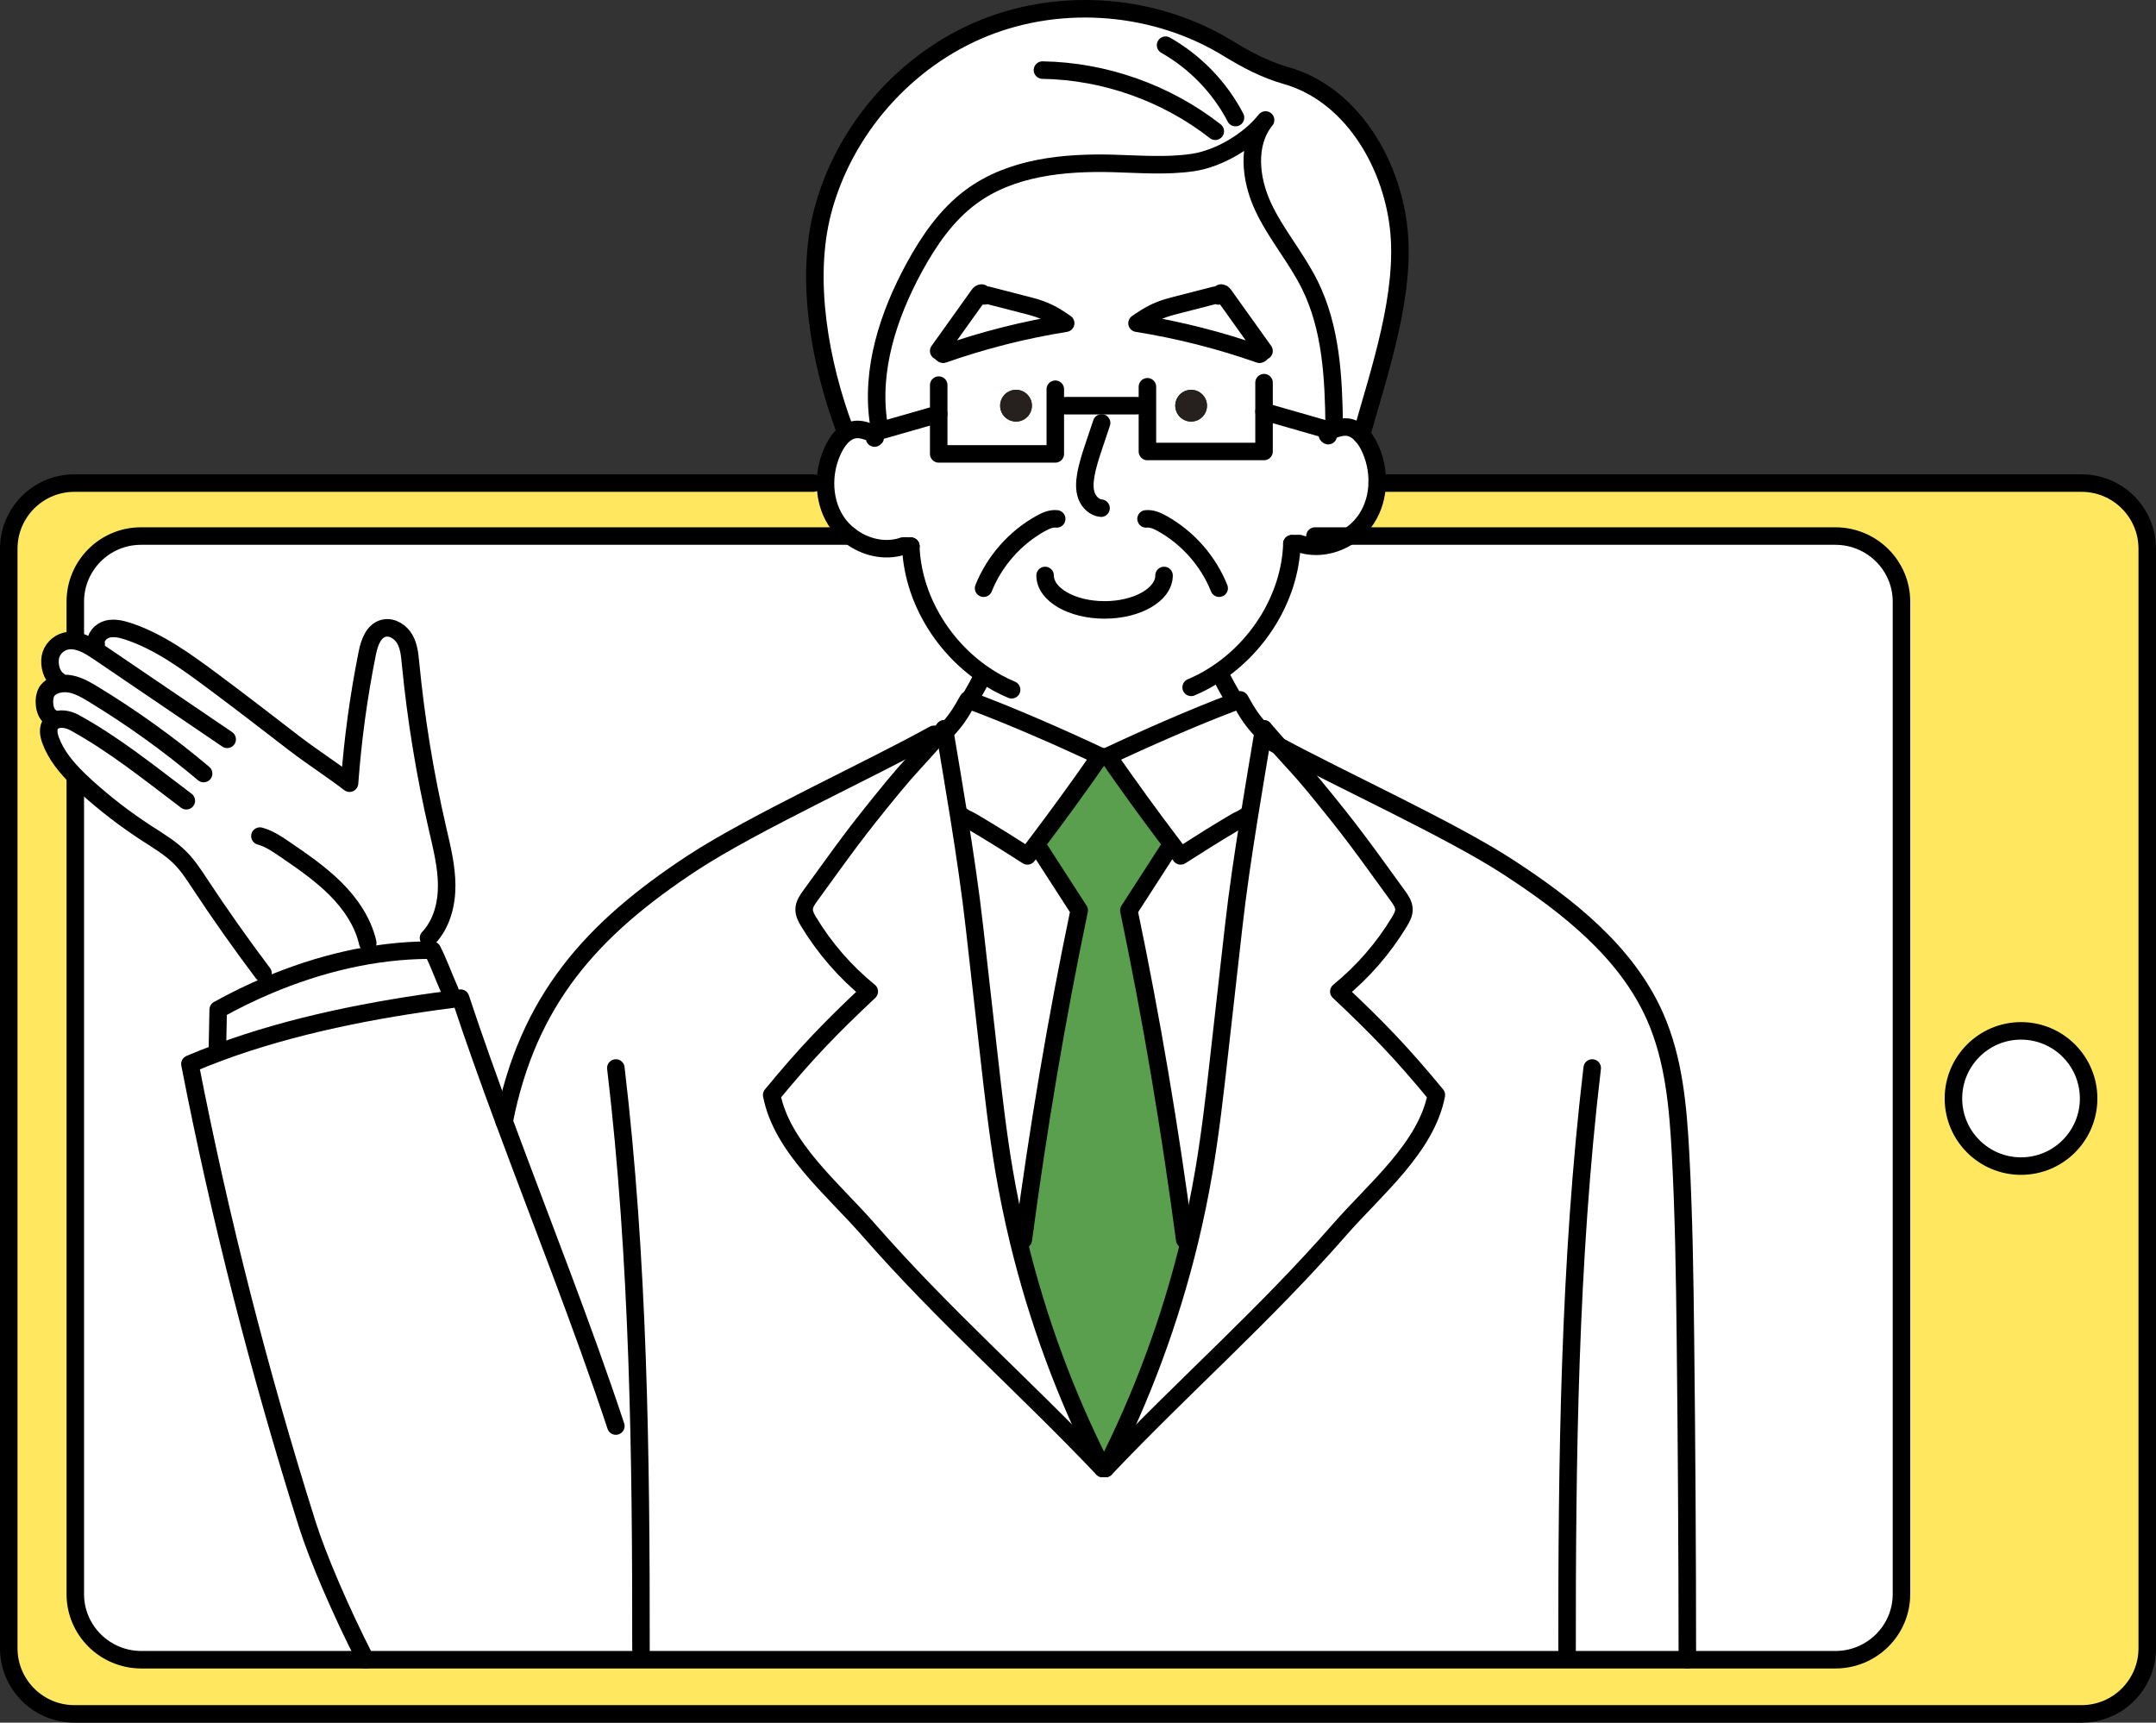
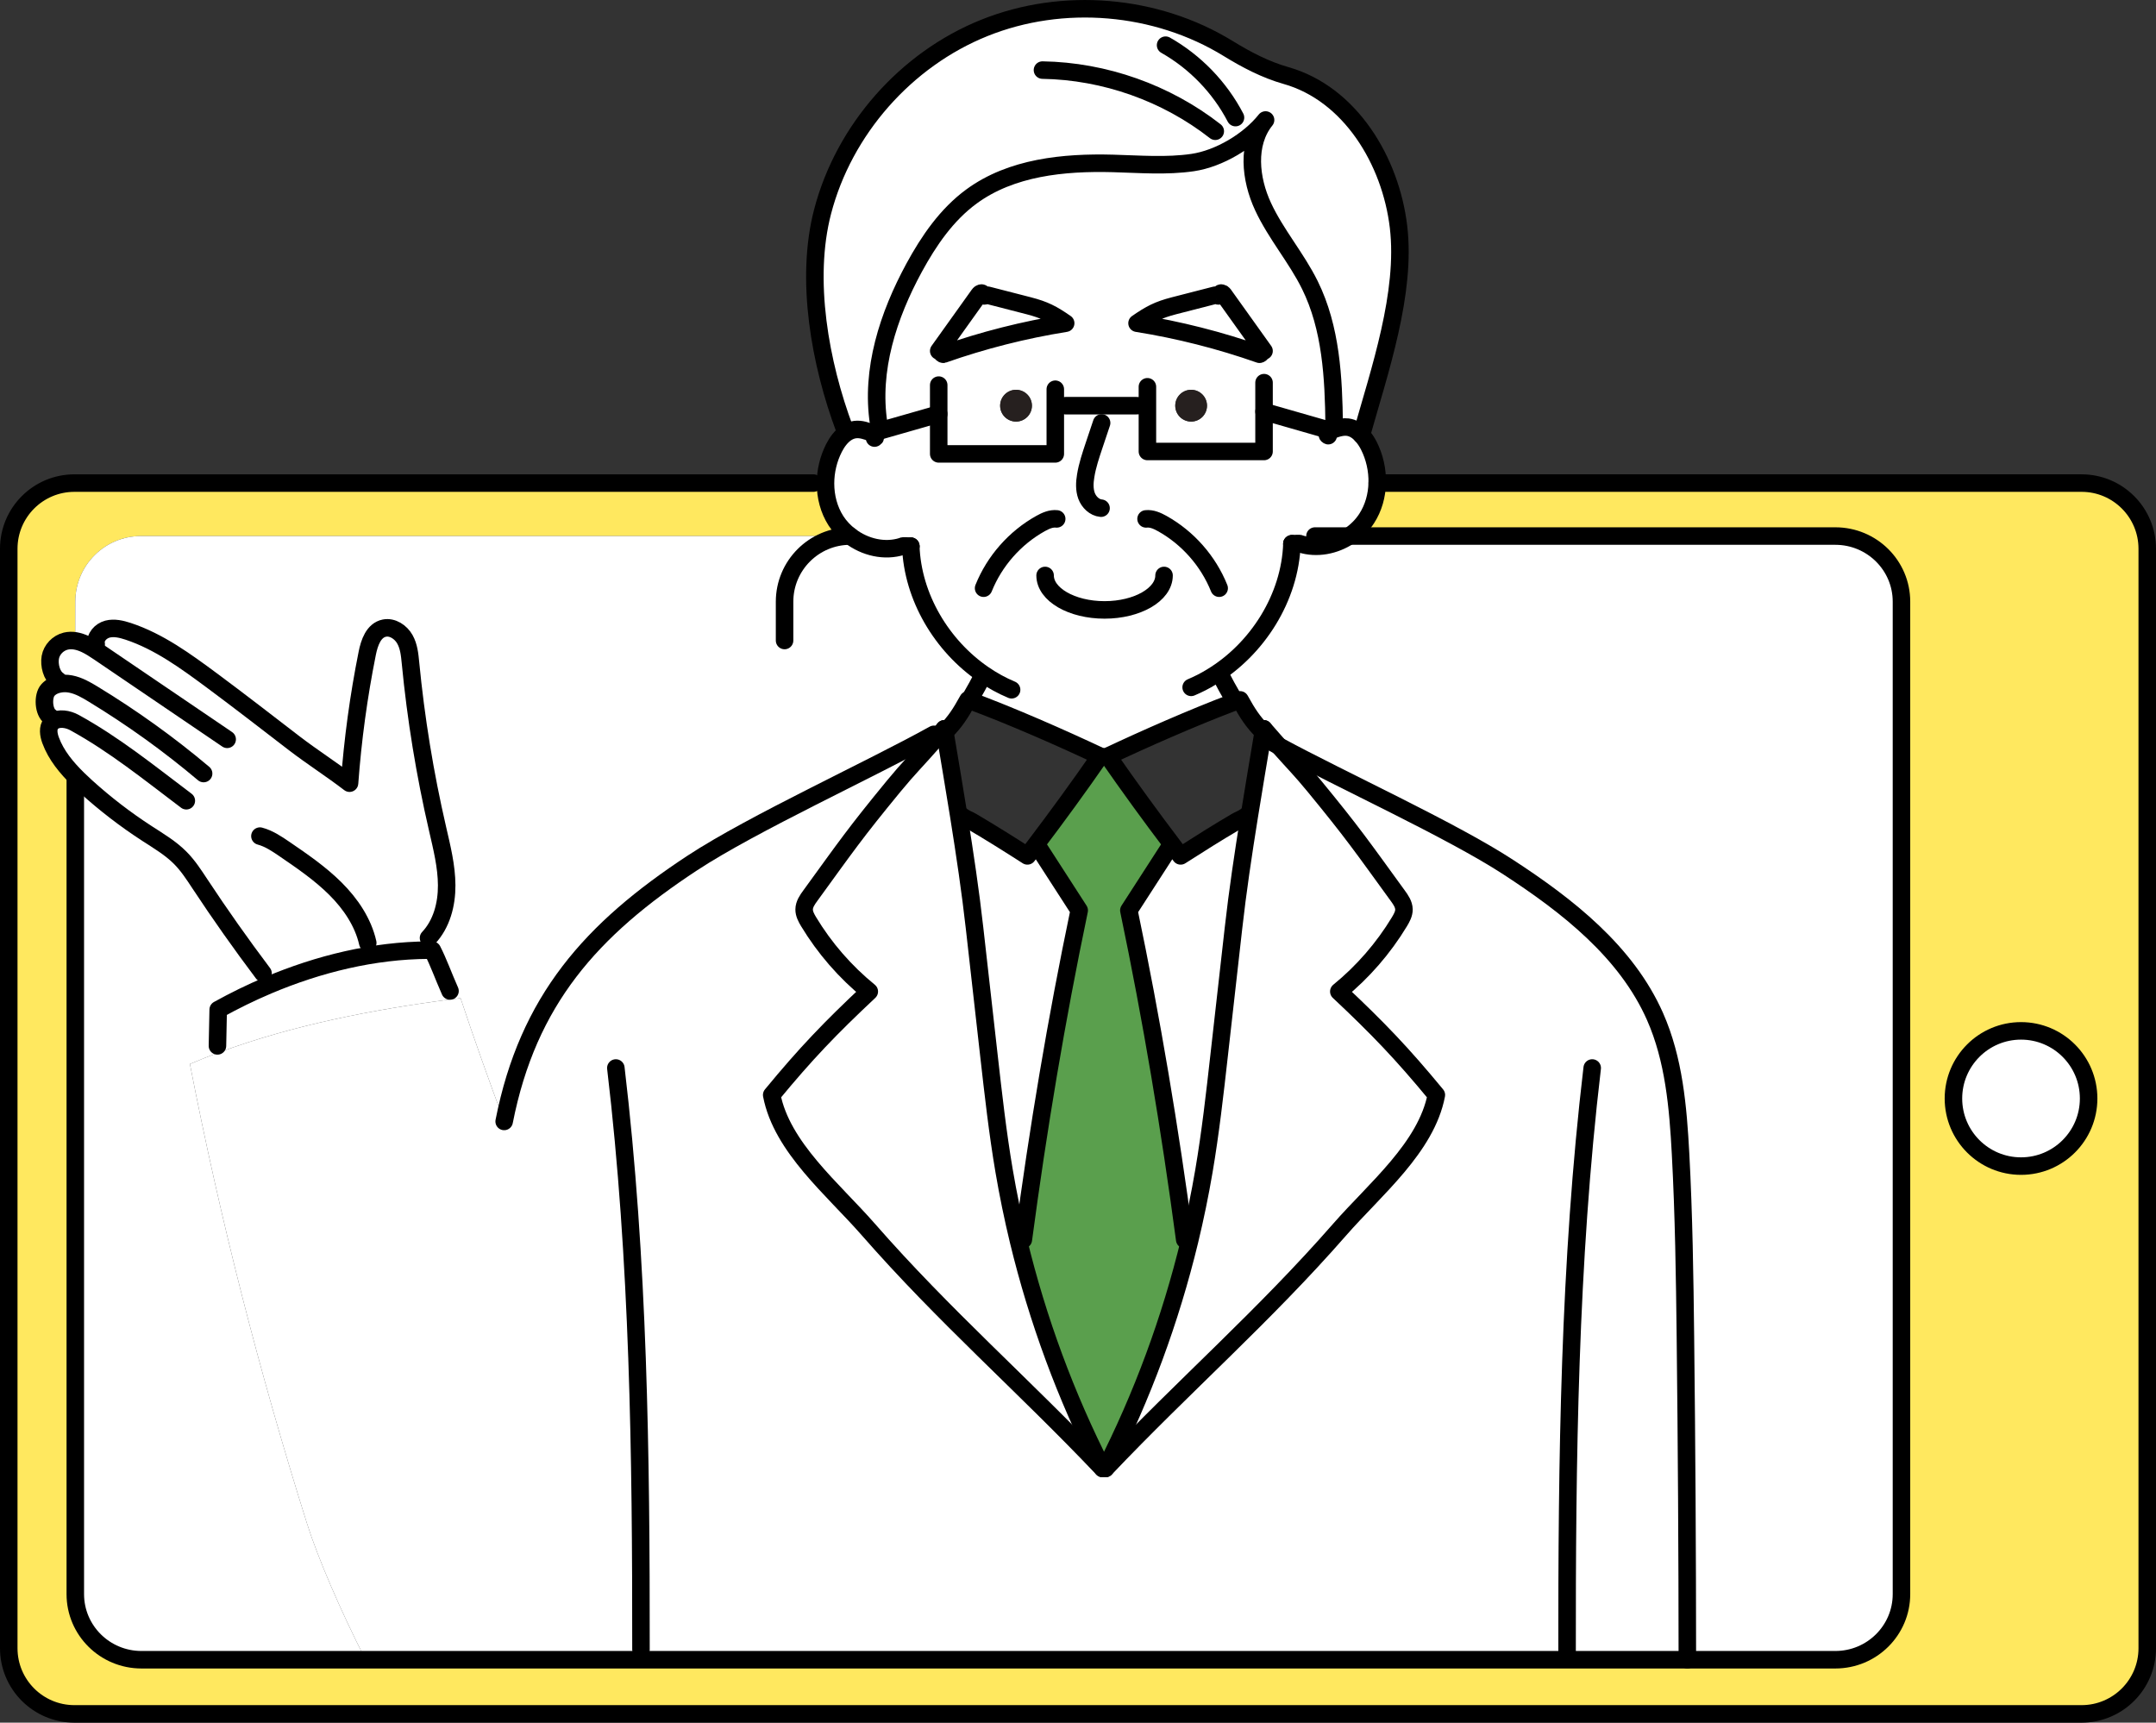
<svg xmlns="http://www.w3.org/2000/svg" id="_レイヤー_2" data-name="レイヤー_2" viewBox="0 0 492.47 393.5">
  <rect x="0" y="0" width="492.47" height="393.5" fill="#333333" stroke="none" />
  <defs>
    <style>
      .cls-1 {
        fill: none;
        stroke: #000;
        stroke-linecap: round;
        stroke-linejoin: round;
        stroke-width: 4px;
      }

      .cls-2 {
        fill: #5a9f4d;
      }

      .cls-3 {
        fill: #26201f;
      }

      .cls-4 {
        fill: #fff;
      }

      .cls-5 {
        fill: #ffe85f;
      }
    </style>
  </defs>
  <g id="_レイヤー_1-2" data-name="レイヤー_1">
    <g>
      <g>
        <path class="cls-5" d="M490.47,125.35v251.15c0,8.28-6.72,15-15,15H17c-8.29,0-15-6.72-15-15V125.35c0-8.28,6.71-15,15-15h168.8l2.76.08c0,3.02.77,6.01,2.39,8.54.87,1.34,1.98,2.52,3.26,3.48H32.2c-8.29,0-15,6.72-15,15v8.94c-.73-.12-1.46-.11-2.18.06-1.78.43-3.22,1.94-3.53,3.7-.3,1.76.27,4.22,1.8,5.24l.18.87c-.97.19-1.87.64-2.52,1.36-1.24,1.36-1.04,5.08.54,6.11l.7,1.05c-.17.12-.33.26-.48.43-.88,1.04-.62,2.61-.15,3.89,1.25,3.41,3.64,6.28,6.29,8.88l-.65.13v186.03c0,8.28,6.76,14.99,15.11,14.99h386.91c8.35,0,15.11-6.71,15.11-14.99v-226.71c0-8.27-6.76-14.98-15.11-14.98h-111.06c1.6-1.05,3-2.43,4.03-4.04,1.55-2.4,2.32-5.21,2.39-8.06h160.89c8.28,0,15,6.72,15,15ZM477.08,250.93c0-8.53-6.91-15.45-15.44-15.45s-15.44,6.92-15.44,15.45,6.91,15.44,15.44,15.44,15.44-6.92,15.44-15.44Z" />
        <path class="cls-4" d="M461.64,235.48c8.53,0,15.44,6.92,15.44,15.45s-6.91,15.44-15.44,15.44-15.44-6.92-15.44-15.44,6.91-15.45,15.44-15.45Z" />
        <path class="cls-4" d="M434.33,137.43v226.71c0,8.28-6.76,14.99-15.11,14.99h-33.8c-.01-24.51-.16-49.03-.44-73.54-.16-14.02-.36-28.03-1.11-42.03-.57-10.67-1.51-21.57-5.83-31.35-6.54-14.8-19.98-25.31-33.54-34.14-13-8.48-38.2-19.96-52.41-27.67-.96-1.08-2.08-2.36-3.43-3.92-.03.18-.06.36-.09.55l-.28-.05c-2.1-2.13-3.3-3.96-5.04-7.11-.59.22-1.18.44-1.79.66l-.05-1.52c-.84-1.43-1.64-2.89-2.39-4.36l-2.26-.04c10.51-6.37,17.92-18.12,18.34-30.39.2.01,1.9-.18,1.98.03,3.71,1.18,7.83.35,11.08-1.8h111.06c8.35,0,15.11,6.71,15.11,14.98Z" />
        <path class="cls-4" d="M115.16,256.17c5.45-27.68,19.88-43.87,43.03-59.07,13.75-9.03,40.76-21.37,55.13-29.36l.72.66c-4.99,5.69-6.36,6.88-9.91,11.19-8.87,10.79-10.83,13.71-19.04,25.01-.69.94-1.4,1.97-1.41,3.14-.01,1,.5,1.93,1.01,2.79,3.66,6.06,8.37,11.49,13.87,15.96-8.98,8.42-14.46,14.14-22.29,23.63,2.3,11.98,14.02,21.52,22.05,30.71,17.28,19.77,35.43,35.55,53.54,54.62h.64c18.11-19.07,36.26-34.85,53.54-54.62,8.03-9.19,19.76-18.73,22.05-30.71-7.83-9.49-13.31-15.21-22.28-23.63,5.49-4.47,10.2-9.9,13.86-15.96.51-.86,1.03-1.79,1.02-2.79-.02-1.17-.73-2.2-1.42-3.14-8.21-11.3-10.17-14.22-19.04-25.01-3.09-3.76-4.53-5.14-8.14-9.19,14.21,7.71,39.41,19.19,52.41,27.67,13.56,8.83,27,19.34,33.54,34.14,4.32,9.78,5.26,20.68,5.83,31.35.75,14,.95,28.01,1.11,42.03.28,24.51.43,49.03.44,73.54H83.51c-5.69-11.09-10.97-23.46-13.36-31.03-10.91-34.6-19.86-69.54-26.77-105.05,2.24-.95,4.51-1.86,6.82-2.71,16.74-6.18,35.14-9.76,52.83-12.06.73-.1,1.45-.19,2.17-.28,3.07,9.28,6.45,18.7,9.96,28.17Z" />
        <path class="cls-4" d="M292.09,170.4c3.61,4.05,5.05,5.43,8.14,9.19,8.87,10.79,10.83,13.71,19.04,25.01.69.94,1.4,1.97,1.42,3.14.01,1-.51,1.93-1.02,2.79-3.66,6.06-8.37,11.49-13.86,15.96,8.97,8.42,14.45,14.14,22.28,23.63-2.29,11.98-14.02,21.52-22.05,30.71-17.28,19.77-35.43,35.55-53.54,54.62,8.41-16.51,14.86-34,19.22-52.01,1.27-5.28,2.37-10.6,3.28-15.95,1.49-8.77,2.49-17.62,3.48-26.46,1.1-9.7,2.19-19.4,3.28-29.09.92-8.22,2.21-16.86,3.59-25.46,1.05-6.58,2.16-13.13,3.22-19.45.03-.19.06-.37.09-.55,1.35,1.56,2.47,2.84,3.43,3.92Z" />
        <path class="cls-4" d="M319.45,51.84c1.79,15.13-4.33,32.83-8.46,47.5h-.01c-.85-.92-1.9-1.61-3.14-1.77-.9-.11-1.8.08-2.67.35l-.42-.71c-.12-10.95-.7-22.28-5.55-32.1-3.08-6.24-7.76-11.61-10.69-17.91-2.94-6.31-3.81-14.38.57-19.79-3.78,4.77-10.61,8.83-16.64,9.72-6.02.88-12.15.36-18.24.2-11.25-.3-23.2.89-32.28,7.54-5.67,4.15-9.75,10.1-13.11,16.27-5.92,10.89-9.99,23.37-8.1,35.62l.46,1.6-1.95.56c-1.25-.48-2.57-.96-3.91-.79-.69.09-1.32.34-1.89.7l-.47-.74c-5.63-15.04-9.11-34.19-5.06-49.73,4.87-18.71,19-34.77,36.94-41.98,17.93-7.22,39.25-5.41,55.72,4.71,4.15,2.55,8.49,4.83,13.18,6.16,14.66,4.15,23.93,19.46,25.72,34.59Z" />
        <path class="cls-4" d="M224.72,154.09c-9.62-6.56-16.27-17.71-16.68-29.32t0,0h0c-.2.02-1.89-.17-1.97.04-4.01,1.28-8.5.21-11.86-2.35-1.28-.96-2.39-2.14-3.26-3.48-1.62-2.53-2.39-5.52-2.39-8.54,0-2.8.67-5.61,1.94-8.1.69-1.36,1.67-2.71,2.92-3.5.57-.36,1.2-.61,1.89-.7,1.34-.17,2.66.31,3.91.79l1.95-.56,13.25-3.79v9.11h26.63v-11.01h21.04v10.46h26.64v-9.12l15.2,4.36c.41-.16.82-.31,1.24-.45.87-.27,1.77-.46,2.67-.35,1.24.16,2.29.85,3.14,1.78.68.71,1.23,1.57,1.67,2.42,1.34,2.63,2.01,5.63,1.93,8.58-.07,2.85-.84,5.66-2.39,8.06-1.03,1.61-2.43,2.99-4.03,4.04-3.25,2.15-7.37,2.98-11.08,1.8-.08-.21-1.78-.02-1.98-.03h0s-.02,0,0,0c-.42,12.27-7.83,24.02-18.34,30.39l2.26.04c.75,1.47,1.55,2.93,2.39,4.36l.05,1.52c-9.06,3.43-19.9,8.2-28.38,12.2h-1.8c-8.9-4.2-20.39-9.24-29.71-12.69l.38-1.03c.84-1.43,1.64-2.89,2.39-4.36l.38-.56Z" />
        <path class="cls-4" d="M214.42,94.57l-13.25,3.79-.46-1.6c-1.89-12.25,2.18-24.73,8.1-35.62,3.36-6.17,7.44-12.12,13.11-16.27,9.08-6.65,21.03-7.84,32.28-7.54,6.09.16,12.22.68,18.24-.2,6.03-.89,12.86-4.95,16.64-9.72-4.38,5.41-3.51,13.48-.57,19.79,2.93,6.3,7.61,11.67,10.69,17.91,4.85,9.82,5.43,21.15,5.55,32.1l.42.71c-.42.14-.83.29-1.24.45l-15.2-4.36v9.12h-26.64v-10.46h-21.04v11.01h-26.63v-9.11ZM288.73,80.17l-9.24-12.93c-.19-.26-.69-.46-.72-.14.15.22-.43.65-.6.45-.18-.2-.5-.15-.76-.08-3.08.79-6.17,1.58-9.26,2.38-3.6.93-5.36,1.86-8.43,3.98,9.51,1.52,18.89,3.9,27.97,7.09.25.09.83-.92,1.04-.75ZM275.7,92.67c0-2-1.62-3.63-3.62-3.63s-3.63,1.63-3.63,3.63,1.62,3.63,3.63,3.63,3.62-1.63,3.62-3.63ZM243.42,73.83c-3.06-2.12-4.82-3.05-8.43-3.98-3.08-.8-6.17-1.59-9.25-2.38-.26-.07-.58-.12-.76.08s-.75-.23-.6-.45c-.03-.32-.54-.12-.72.14l-9.24,12.93c.21-.17.79.84,1.04.75,9.08-3.19,18.45-5.57,27.96-7.09ZM235.71,92.67c0-2-1.63-3.63-3.63-3.63s-3.63,1.63-3.63,3.63,1.62,3.63,3.63,3.63,3.63-1.63,3.63-3.63Z" />
        <path class="cls-4" d="M279.49,67.24l9.24,12.93c-.21-.17-.79.84-1.04.75-9.08-3.19-18.46-5.57-27.97-7.09,3.07-2.12,4.83-3.05,8.43-3.98,3.09-.8,6.18-1.59,9.26-2.38.26-.07.58-.12.76.08.17.2.75-.23.6-.45.03-.32.53-.12.72.14Z" />
-         <path class="cls-4" d="M288.29,166.98l.28.05c-1.06,6.32-2.17,12.87-3.22,19.45l-.67-.11c-.94.7-1.67.9-2.31,1.28-4.44,2.62-8.37,5.09-12.69,7.86-.6-.78-1.19-1.57-1.77-2.35-5.1-6.73-10.04-13.53-14.83-20.43,8.48-4,19.32-8.77,28.38-12.2.61-.22,1.2-.44,1.79-.66,1.74,3.15,2.94,4.98,5.04,7.11Z" />
        <path class="cls-4" d="M285.35,186.48c-1.38,8.6-2.67,17.24-3.59,25.46-1.09,9.69-2.18,19.39-3.28,29.09-.99,8.84-1.99,17.69-3.48,26.46-.91,5.35-2.01,10.67-3.28,15.95l-1.11-.27c-3.38-25.37-7.53-50.19-12.76-75.21,3.02-4.69,6.05-9.37,9.07-14.05l.99-.75c.58.78,1.17,1.57,1.77,2.35,4.32-2.77,8.25-5.24,12.69-7.86.64-.38,1.37-.58,2.31-1.28l.67.11Z" />
        <path class="cls-3" d="M272.08,89.04c2,0,3.62,1.63,3.62,3.63s-1.62,3.63-3.62,3.63-3.63-1.63-3.63-3.63,1.62-3.63,3.63-3.63Z" />
        <path class="cls-2" d="M270.61,283.17l1.11.27c-4.36,18.01-10.81,35.5-19.22,52.01h-.64c-8.41-16.51-14.86-34-19.22-52.01l1.11-.27c3.38-25.37,7.53-50.19,12.76-75.21-3.02-4.69-6.04-9.37-9.07-14.05l-.99-.75c5.1-6.73,10.05-13.53,14.83-20.43h1.8c4.79,6.9,9.73,13.7,14.83,20.43l-.99.75c-3.02,4.68-6.05,9.36-9.07,14.05,5.23,25.02,9.38,49.84,12.76,75.21Z" />
        <path class="cls-4" d="M237.44,193.91c3.03,4.68,6.05,9.36,9.07,14.05-5.23,25.02-9.38,49.84-12.76,75.21l-1.11.27c-1.27-5.28-2.37-10.6-3.28-15.95-1.49-8.77-2.48-17.62-3.48-26.46-1.09-9.7-2.19-19.4-3.28-29.09-.92-8.22-2.21-16.86-3.58-25.46l.67-.11c.93.7,1.66.9,2.3,1.28,4.44,2.62,8.37,5.09,12.69,7.86.6-.78,1.19-1.57,1.77-2.35l.99.75Z" />
        <path class="cls-4" d="M234.99,69.85c3.61.93,5.37,1.86,8.43,3.98-9.51,1.52-18.88,3.9-27.96,7.09-.25.09-.83-.92-1.04-.75l9.24-12.93c.18-.26.69-.46.72-.14-.15.22.42.65.6.45s.5-.15.76-.08c3.08.79,6.17,1.58,9.25,2.38Z" />
-         <path class="cls-4" d="M251.28,172.73c-4.78,6.9-9.73,13.7-14.83,20.43-.58.78-1.17,1.57-1.77,2.35-4.32-2.77-8.25-5.24-12.69-7.86-.64-.38-1.37-.58-2.3-1.28l-.67.11c-1.06-6.58-2.16-13.13-3.22-19.45l.28-.05c2.09-2.13,3.29-3.96,5.03-7.11.15.06.31.11.46.17,9.32,3.45,20.81,8.49,29.71,12.69Z" />
        <path class="cls-4" d="M232.64,283.44c4.36,18.01,10.81,35.5,19.22,52.01-18.11-19.07-36.26-34.85-53.54-54.62-8.03-9.19-19.75-18.73-22.05-30.71,7.83-9.49,13.31-15.21,22.29-23.63-5.5-4.47-10.21-9.9-13.87-15.96-.51-.86-1.02-1.79-1.01-2.79,0-1.17.72-2.2,1.41-3.14,8.21-11.3,10.17-14.22,19.04-25.01,3.55-4.31,4.92-5.5,9.91-11.19.52-.59,1.07-1.23,1.67-1.92.03.18.06.36.09.55,1.06,6.32,2.16,12.87,3.22,19.45,1.37,8.6,2.66,17.24,3.58,25.46,1.09,9.69,2.19,19.39,3.28,29.09,1,8.84,1.99,17.69,3.48,26.46.91,5.35,2.01,10.67,3.28,15.95Z" />
        <circle class="cls-3" cx="232.08" cy="92.67" r="3.63" />
        <path class="cls-4" d="M224.72,154.09l-.38.56c-.75,1.47-1.55,2.93-2.39,4.36l-.38,1.03c-.15-.06-.31-.11-.46-.17-1.74,3.15-2.94,4.98-5.03,7.11l-.28.05c-.03-.19-.06-.37-.09-.55-.6.69-1.15,1.33-1.67,1.92l-.72-.66c-14.37,7.99-41.38,20.33-55.13,29.36-23.15,15.2-37.58,31.39-43.03,59.07-3.51-9.47-6.89-18.89-9.96-28.17-.72.09-1.44.18-2.17.28l-.24-1.91c-1.58-3.58-2.63-6.59-4.04-9.33h-.83l-.04-2.78c3-3.18,4.17-7.68,4.15-12.03s-1.1-8.64-2.08-12.9c-2.89-12.51-4.96-25.19-6.19-37.94-.18-1.84-.36-3.75-1.29-5.38-.92-1.63-2.82-2.9-4.67-2.53-2.48.5-3.44,3.36-3.92,5.77-1.96,9.78-3.31,19.69-4.04,29.65-3.99-3.07-8.58-6.01-12.57-9.07-6.1-4.69-12.7-9.81-18.88-14.39-5.96-4.41-12.06-8.89-19.12-11.23-1.53-.5-3.19-.9-4.73-.5-1.55.41-2.88,1.88-2.57,3.42l-2.44.02c-.77-.36-1.55-.63-2.34-.76v-.08s.01-8.86.01-8.86c0-8.28,6.71-15,15-15h162.01c3.36,2.56,7.85,3.63,11.86,2.35.08-.21,1.77-.02,1.97-.03.41,11.61,7.06,22.76,16.68,29.32Z" />
        <path class="cls-4" d="M102.79,226.37l.24,1.91c-17.69,2.3-36.09,5.88-52.83,12.06l-.53-1.43c.06-2.76.11-5.52.17-8.28,3.65-2.02,7.45-3.89,11.35-5.54,11.6-4.91,24.16-7.99,36.73-8.05h.83c1.41,2.74,2.46,5.75,4.04,9.33Z" />
        <path class="cls-4" d="M19.53,147.15l2.44-.02c-.31-1.54,1.02-3.01,2.57-3.42,1.54-.4,3.2,0,4.73.5,7.06,2.34,13.16,6.82,19.12,11.23,6.18,4.58,12.78,9.7,18.88,14.39,3.99,3.06,8.58,6,12.57,9.07.73-9.96,2.08-19.87,4.04-29.65.48-2.41,1.44-5.27,3.92-5.77,1.85-.37,3.75.9,4.67,2.53.93,1.63,1.11,3.54,1.29,5.38,1.23,12.75,3.3,25.43,6.19,37.94.98,4.26,2.06,8.55,2.08,12.9s-1.15,8.85-4.15,12.03l.04,2.78c-12.57.06-25.13,3.14-36.73,8.05l-1.11-2.76c-5.02-6.67-9.84-13.49-14.43-20.45-1.35-2.05-2.7-4.13-4.44-5.89-2.21-2.24-4.97-3.87-7.62-5.59-4.91-3.18-9.56-6.76-13.88-10.67-.63-.57-1.25-1.15-1.86-1.75-2.65-2.6-5.04-5.47-6.29-8.88-.47-1.28-.73-2.85.15-3.89.15-.17.31-.31.48-.43l-.7-1.05c-1.58-1.03-1.78-4.75-.54-6.11.65-.72,1.55-1.17,2.52-1.36l-.18-.87c-1.53-1.02-2.1-3.48-1.8-5.24.31-1.76,1.75-3.27,3.53-3.7.72-.17,1.45-.18,2.17-.06.79.13,1.57.4,2.34.76Z" />
        <path class="cls-4" d="M83.51,379.13h-51.2c-8.35,0-15.11-6.71-15.11-14.99v-186.03l.65-.13c.61.6,1.23,1.18,1.86,1.75,4.32,3.91,8.97,7.49,13.88,10.67,2.65,1.72,5.41,3.35,7.62,5.59,1.74,1.76,3.09,3.84,4.44,5.89,4.59,6.96,9.41,13.78,14.43,20.45l1.11,2.76c-3.9,1.65-7.7,3.52-11.35,5.54-.06,2.76-.11,5.52-.17,8.28l.53,1.43c-2.31.85-4.58,1.76-6.82,2.71,6.91,35.51,15.86,70.45,26.77,105.05,2.39,7.57,7.67,19.94,13.36,31.03Z" />
      </g>
      <g>
        <path class="cls-1" d="M185.8,110.35H17c-8.29,0-15,6.72-15,15v251.15c0,8.28,6.71,15,15,15h458.47c8.28,0,15-6.72,15-15V125.35c0-8.28-6.72-15-15-15h-160.88" />
        <path class="cls-1" d="M17.2,178.11v186.03c0,8.28,6.76,14.99,15.11,14.99h386.91c8.35,0,15.11-6.71,15.11-14.99v-226.71c0-8.27-6.76-14.98-15.11-14.98h-118.86" />
-         <path class="cls-1" d="M194.21,122.45H32.2c-8.29,0-15,6.72-15,15v8.86" />
+         <path class="cls-1" d="M194.21,122.45c-8.29,0-15,6.72-15,15v8.86" />
        <path class="cls-1" d="M477.08,250.93c0,8.52-6.91,15.44-15.44,15.44s-15.44-6.92-15.44-15.44,6.91-15.45,15.44-15.45,15.44,6.92,15.44,15.45Z" />
        <path class="cls-1" d="M215.71,166.48c-.6.69-1.15,1.33-1.67,1.92-4.99,5.69-6.36,6.88-9.91,11.19-8.87,10.79-10.83,13.71-19.04,25.01-.69.94-1.4,1.97-1.41,3.14-.01,1,.5,1.93,1.01,2.79,3.66,6.06,8.37,11.49,13.87,15.96-8.98,8.42-14.46,14.14-22.29,23.63,2.3,11.98,14.02,21.52,22.05,30.71,17.28,19.77,35.43,35.55,53.54,54.62" />
        <path class="cls-1" d="M213.32,167.74c-14.37,7.99-41.38,20.33-55.13,29.36-23.15,15.2-37.58,31.39-43.03,59.07" />
        <path class="cls-1" d="M140.67,243.96c5.22,44.06,5.77,88.42,5.74,132.83" />
        <path class="cls-1" d="M208.04,124.77c.41,11.61,7.06,22.76,16.68,29.32,2,1.37,4.12,2.54,6.35,3.47" />
        <path class="cls-1" d="M208.04,124.77s.03,0,0,0h0Z" />
        <path class="cls-1" d="M199.76,100.07c.53-.17-.01-.95-.54-1.15-1.25-.48-2.57-.96-3.91-.79-.69.09-1.32.34-1.89.7-1.25.79-2.23,2.14-2.92,3.5-1.27,2.49-1.94,5.3-1.94,8.1,0,3.02.77,6.01,2.39,8.54.87,1.34,1.98,2.52,3.26,3.48,3.36,2.56,7.85,3.63,11.86,2.35.08-.21,1.77-.02,1.97-.03" />
        <path class="cls-1" d="M243.42,73.83c-9.51,1.52-18.88,3.9-27.96,7.09-.25.09-.83-.92-1.04-.75l9.24-12.93c.18-.26.69-.46.72-.14-.15.22.42.65.6.45s.5-.15.76-.08c3.08.79,6.17,1.58,9.25,2.38,3.61.93,5.37,1.86,8.43,3.98Z" />
        <polyline class="cls-1" points="241.05 88.91 241.05 92.67 241.05 103.68 214.42 103.68 214.42 94.57 214.42 87.97" />
        <polyline class="cls-1" points="199.22 98.92 201.17 98.36 214.42 94.57" />
        <path class="cls-1" d="M241.37,118.53c-1.3-.14-2.56.43-3.69,1.06-5.85,3.26-10.52,8.56-13.01,14.77" />
        <path class="cls-1" d="M295.1,124.22c-.42,12.27-7.83,24.02-18.34,30.39-1.5.92-3.06,1.72-4.68,2.4" />
        <path class="cls-1" d="M295.1,124.22s-.03,0,0,0h0Z" />
        <path class="cls-1" d="M303.39,99.52c-.54-.17.01-.96.54-1.15.41-.16.82-.31,1.24-.45.87-.27,1.77-.46,2.67-.35,1.24.16,2.29.85,3.14,1.78.68.71,1.23,1.57,1.67,2.42,1.34,2.63,2.01,5.63,1.93,8.58-.07,2.85-.84,5.66-2.39,8.06-1.03,1.61-2.43,2.99-4.03,4.04-3.25,2.15-7.37,2.98-11.08,1.8-.08-.21-1.78-.02-1.98-.03" />
        <path class="cls-1" d="M259.72,73.83c9.51,1.52,18.89,3.9,27.97,7.09.25.09.83-.92,1.04-.75l-9.24-12.93c-.19-.26-.69-.46-.72-.14.15.22-.43.65-.6.45-.18-.2-.5-.15-.76-.08-3.08.79-6.17,1.58-9.26,2.38-3.6.93-5.36,1.86-8.43,3.98Z" />
        <polyline class="cls-1" points="262.09 88.35 262.09 92.67 262.09 103.13 288.73 103.13 288.73 94.01 288.73 87.41" />
        <line class="cls-1" x1="303.93" y1="98.37" x2="288.73" y2="94.01" />
        <path class="cls-1" d="M261.78,118.53c1.3-.14,2.56.43,3.69,1.06,5.85,3.26,10.52,8.56,13.01,14.77" />
        <path class="cls-1" d="M304.75,97.21c-.12-10.95-.7-22.28-5.55-32.1-3.08-6.24-7.76-11.61-10.69-17.91-2.94-6.31-3.81-14.38.57-19.79-3.78,4.77-10.61,8.83-16.64,9.72-6.02.88-12.15.36-18.24.2-11.25-.3-23.2.89-32.28,7.54-5.67,4.15-9.75,10.1-13.11,16.27-5.92,10.89-9.99,23.37-8.1,35.62" />
        <path class="cls-1" d="M310.99,99.34c4.13-14.67,10.25-32.37,8.46-47.5-1.79-15.13-11.06-30.44-25.72-34.59-4.69-1.33-9.03-3.61-13.18-6.16-16.47-10.12-37.79-11.93-55.72-4.71-17.94,7.21-32.07,23.27-36.94,41.98-4.05,15.54-.57,34.69,5.06,49.73" />
        <line class="cls-1" x1="243.42" y1="92.67" x2="259.72" y2="92.67" />
        <path class="cls-1" d="M265.89,131.45c0,4.35-6.09,7.87-13.59,7.87s-13.58-3.52-13.58-7.87" />
        <path class="cls-1" d="M251.63,96.61c-.58,1.72-1.16,3.44-1.73,5.16-.76,2.28-1.53,4.56-1.91,6.93-.25,1.51-.33,3.11.19,4.55.53,1.44,1.8,2.69,3.32,2.83" />
        <path class="cls-1" d="M238.12,16.01c14.2.23,28.28,5.22,39.47,13.97" />
        <path class="cls-1" d="M266.24,10.32c6.76,3.83,12.38,9.65,15.97,16.54" />
        <path class="cls-1" d="M251.28,172.73c-4.78,6.9-9.73,13.7-14.83,20.43-.58.78-1.17,1.57-1.77,2.35-4.32-2.77-8.25-5.24-12.69-7.86-.64-.38-1.37-.58-2.3-1.28" />
        <path class="cls-1" d="M216.08,166.98c2.09-2.13,3.29-3.96,5.03-7.11.15.06.31.11.46.17,9.32,3.45,20.81,8.49,29.71,12.69" />
        <path class="cls-1" d="M215.71,166.48c.03.18.06.36.09.55,1.06,6.32,2.16,12.87,3.22,19.45,1.37,8.6,2.66,17.24,3.58,25.46,1.09,9.69,2.19,19.39,3.28,29.09,1,8.84,1.99,17.69,3.48,26.46.91,5.35,2.01,10.67,3.28,15.95,4.36,18.01,10.81,35.5,19.22,52.01" />
        <path class="cls-1" d="M237.44,193.91c3.03,4.68,6.05,9.36,9.07,14.05-5.23,25.02-9.38,49.84-12.76,75.21" />
        <path class="cls-1" d="M221.95,159.01c.84-1.43,1.64-2.89,2.39-4.36" />
        <path class="cls-1" d="M288.66,166.48c1.35,1.56,2.47,2.84,3.43,3.92,3.61,4.05,5.05,5.43,8.14,9.19,8.87,10.79,10.83,13.71,19.04,25.01.69.94,1.4,1.97,1.42,3.14.01,1-.51,1.93-1.02,2.79-3.66,6.06-8.37,11.49-13.86,15.96,8.97,8.42,14.45,14.14,22.28,23.63-2.29,11.98-14.02,21.52-22.05,30.71-17.28,19.77-35.43,35.55-53.54,54.62" />
        <path class="cls-1" d="M290.94,169.77c.37.21.76.42,1.15.63,14.21,7.71,39.41,19.19,52.41,27.67,13.56,8.83,27,19.34,33.54,34.14,4.32,9.78,5.26,20.68,5.83,31.35.75,14,.95,28.01,1.11,42.03.28,24.51.43,49.03.44,73.54" />
        <path class="cls-1" d="M363.69,243.96c-5.28,44.61-5.78,89.53-5.74,134.5" />
        <path class="cls-1" d="M253.08,172.73c4.79,6.9,9.73,13.7,14.83,20.43.58.78,1.17,1.57,1.77,2.35,4.32-2.77,8.25-5.24,12.69-7.86.64-.38,1.37-.58,2.31-1.28" />
        <path class="cls-1" d="M288.29,166.98c-2.1-2.13-3.3-3.96-5.04-7.11-.59.22-1.18.44-1.79.66-9.06,3.43-19.9,8.2-28.38,12.2" />
        <path class="cls-1" d="M288.66,166.48c-.03.18-.06.36-.09.55-1.06,6.32-2.17,12.87-3.22,19.45-1.38,8.6-2.67,17.24-3.59,25.46-1.09,9.69-2.18,19.39-3.28,29.09-.99,8.84-1.99,17.69-3.48,26.46-.91,5.35-2.01,10.67-3.28,15.95-4.36,18.01-10.81,35.5-19.22,52.01" />
        <path class="cls-1" d="M266.92,193.91c-3.02,4.68-6.05,9.36-9.07,14.05,5.23,25.02,9.38,49.84,12.76,75.21" />
        <path class="cls-1" d="M281.41,159.01c-.84-1.43-1.64-2.89-2.39-4.36" />
-         <path class="cls-1" d="M140.67,325.75c-7.53-22.75-16.9-46.34-25.51-69.58-3.51-9.47-6.89-18.89-9.96-28.17-.72.09-1.44.18-2.17.28-17.69,2.3-36.09,5.88-52.83,12.06-2.31.85-4.58,1.76-6.82,2.71,6.91,35.51,15.86,70.45,26.77,105.05,2.39,7.57,7.67,19.94,13.36,31.03" />
        <path class="cls-1" d="M49.67,238.91c.06-2.76.11-5.52.17-8.28,3.65-2.02,7.45-3.89,11.35-5.54,11.6-4.91,24.16-7.99,36.73-8.05h.83c1.41,2.74,2.46,5.75,4.04,9.33" />
        <path class="cls-1" d="M97.88,214.26c3-3.18,4.17-7.68,4.15-12.03s-1.1-8.64-2.08-12.9c-2.89-12.51-4.96-25.19-6.19-37.94-.18-1.84-.36-3.75-1.29-5.38-.92-1.63-2.82-2.9-4.67-2.53-2.48.5-3.44,3.36-3.92,5.77-1.96,9.78-3.31,19.69-4.04,29.65-3.99-3.07-8.58-6.01-12.57-9.07-6.1-4.69-12.7-9.81-18.88-14.39-5.96-4.41-12.06-8.89-19.12-11.23-1.53-.5-3.19-.9-4.73-.5-1.55.41-2.88,1.88-2.57,3.42" />
        <path class="cls-1" d="M51.89,168.88c-9.77-6.63-19.53-13.27-29.3-19.9-.97-.65-1.99-1.32-3.06-1.83-.77-.36-1.55-.63-2.34-.76-.72-.12-1.45-.11-2.17.06-1.78.43-3.22,1.94-3.53,3.7-.3,1.76.27,4.22,1.8,5.24" />
        <path class="cls-1" d="M46.51,176.7c-7.91-6.67-16.36-12.75-25.23-18.14-1.61-.98-3.28-1.95-5.14-2.31-.87-.17-1.8-.18-2.67.01-.97.19-1.87.64-2.52,1.36-1.24,1.36-1.04,5.08.54,6.11" />
        <path class="cls-1" d="M42.56,182.91c-8.5-6.41-16.42-12.84-25.56-17.86-1.46-.8-3.52-1.15-4.81-.27-.17.12-.33.26-.48.43-.88,1.04-.62,2.61-.15,3.89,1.25,3.41,3.64,6.28,6.29,8.88.61.6,1.23,1.18,1.86,1.75,4.32,3.91,8.97,7.49,13.88,10.67,2.65,1.72,5.41,3.35,7.62,5.59,1.74,1.76,3.09,3.84,4.44,5.89,4.59,6.96,9.41,13.78,14.43,20.45" />
        <path class="cls-1" d="M59.37,190.99c2.07.55,3.88,1.78,5.64,2.98,4.06,2.78,8.15,5.58,11.62,9.04,3.47,3.46,6.31,7.67,7.37,12.37" />
      </g>
    </g>
  </g>
</svg>